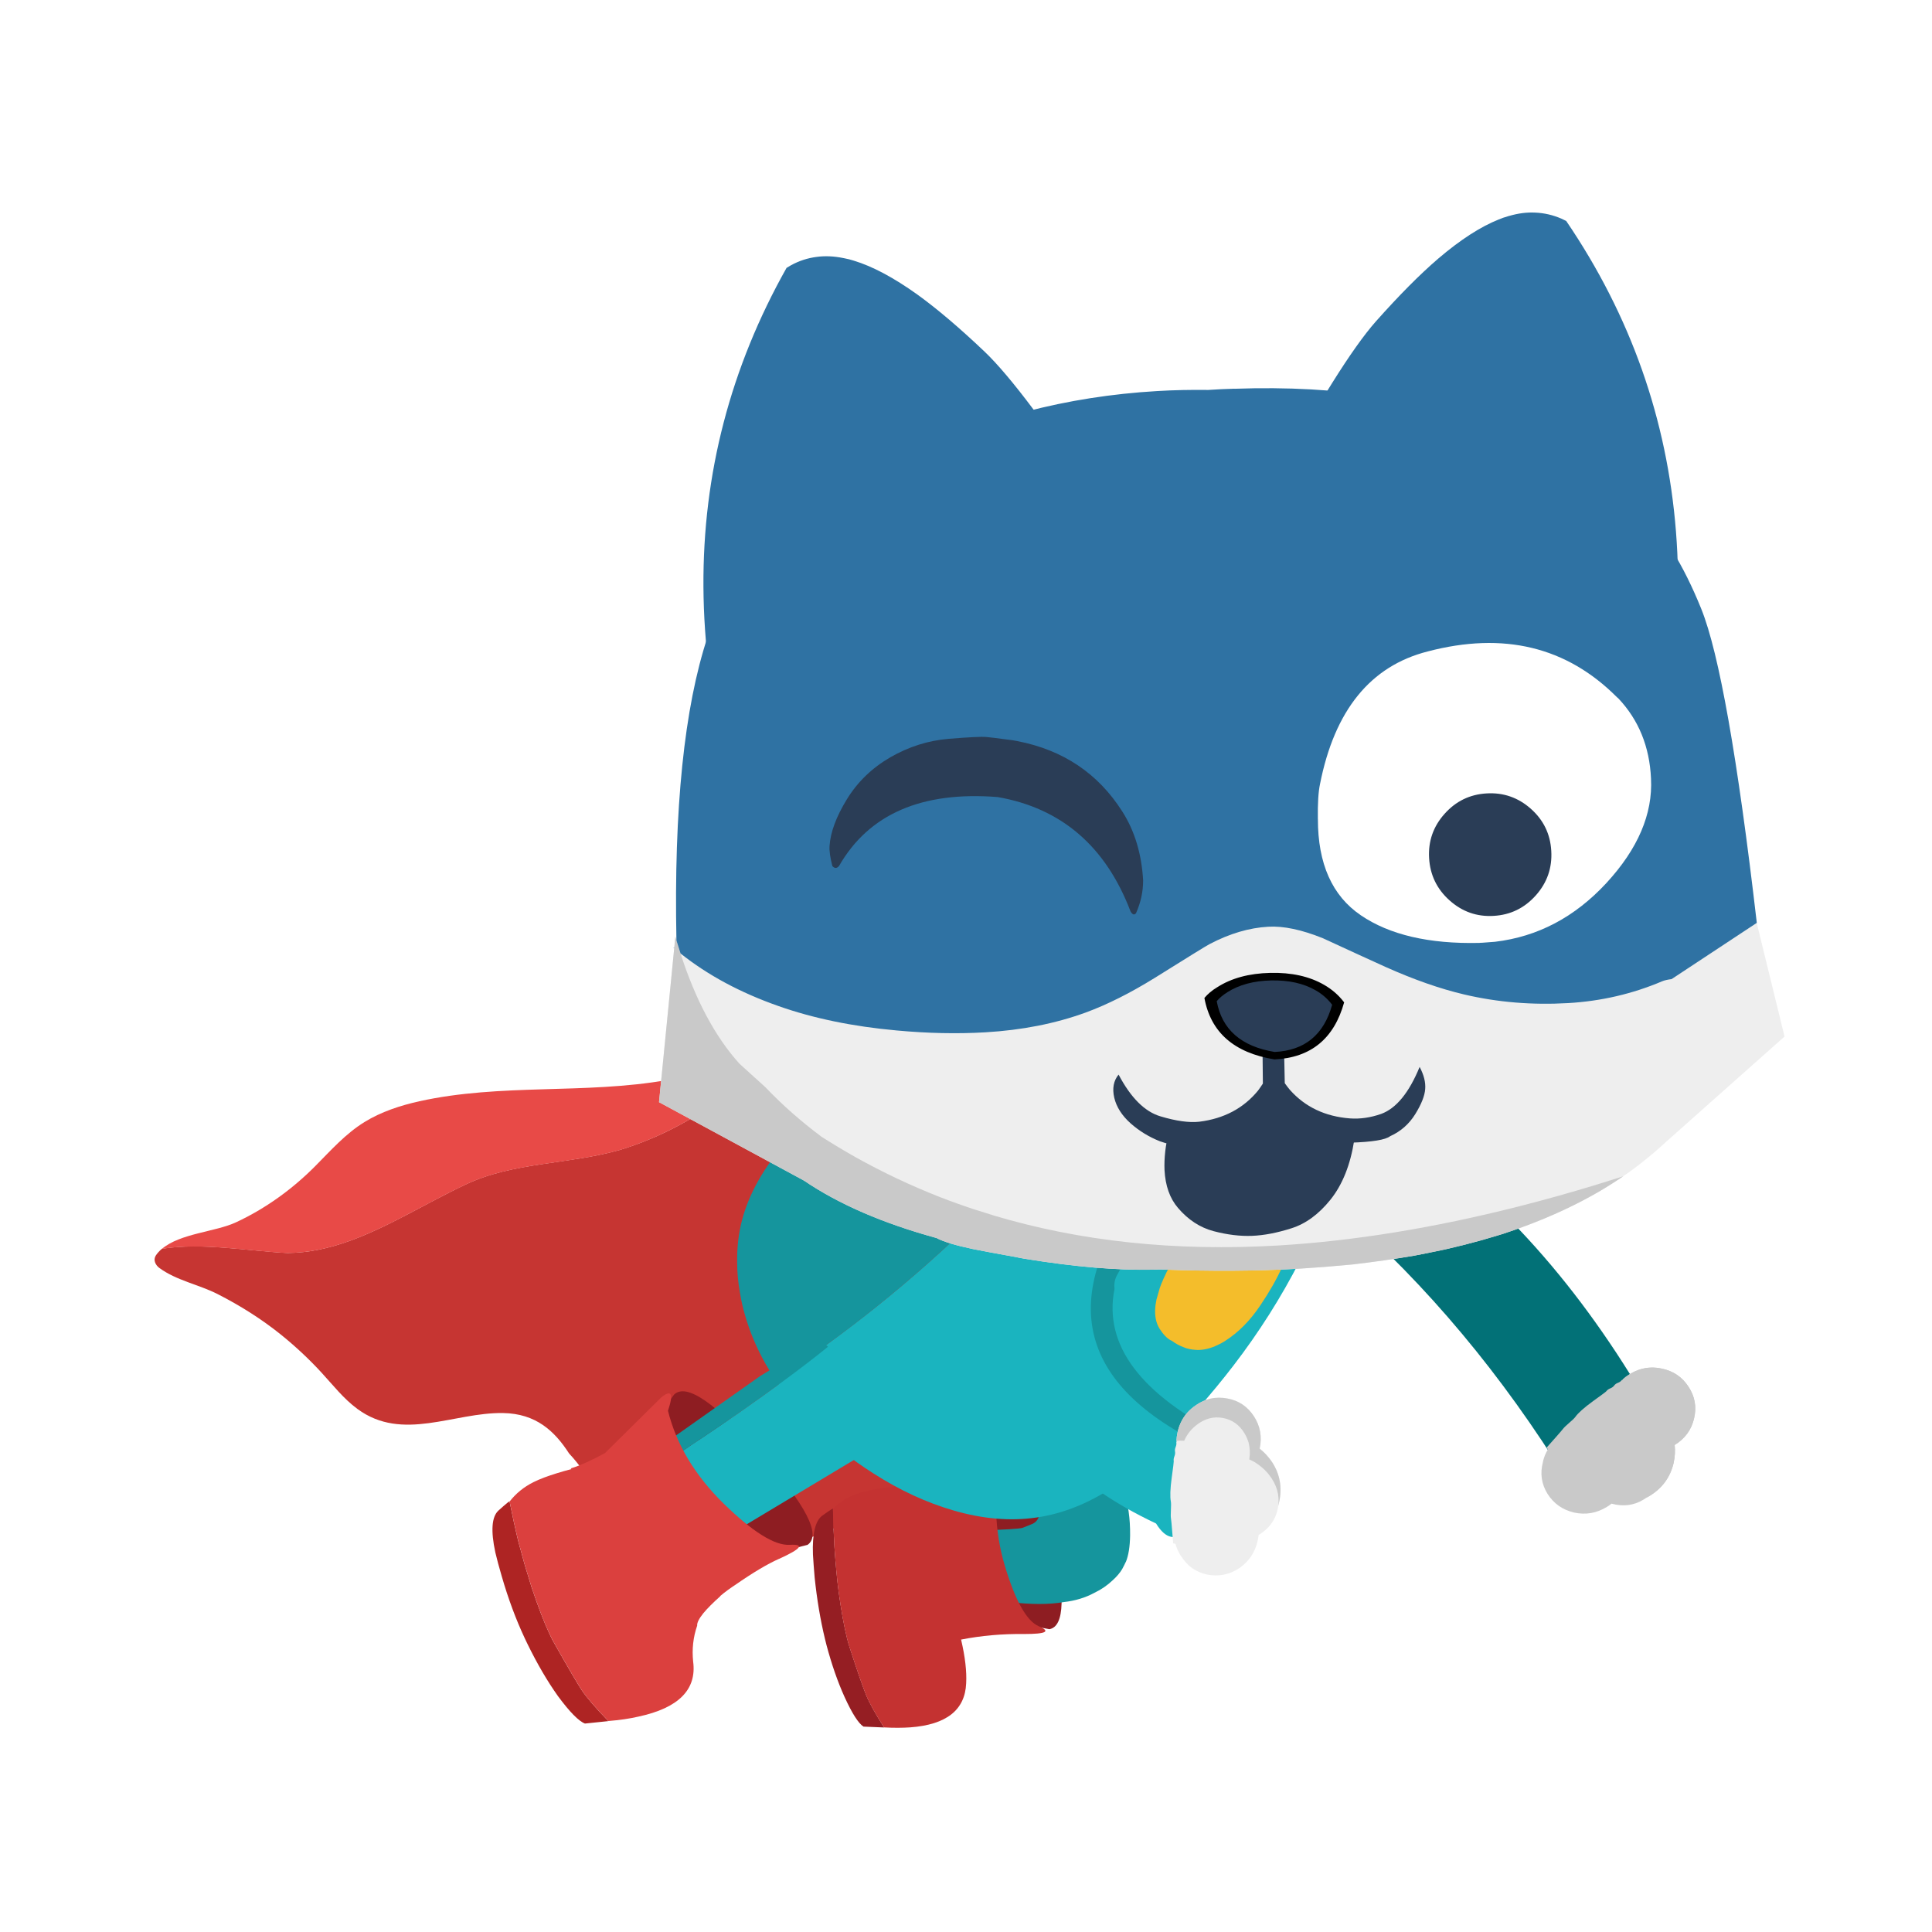
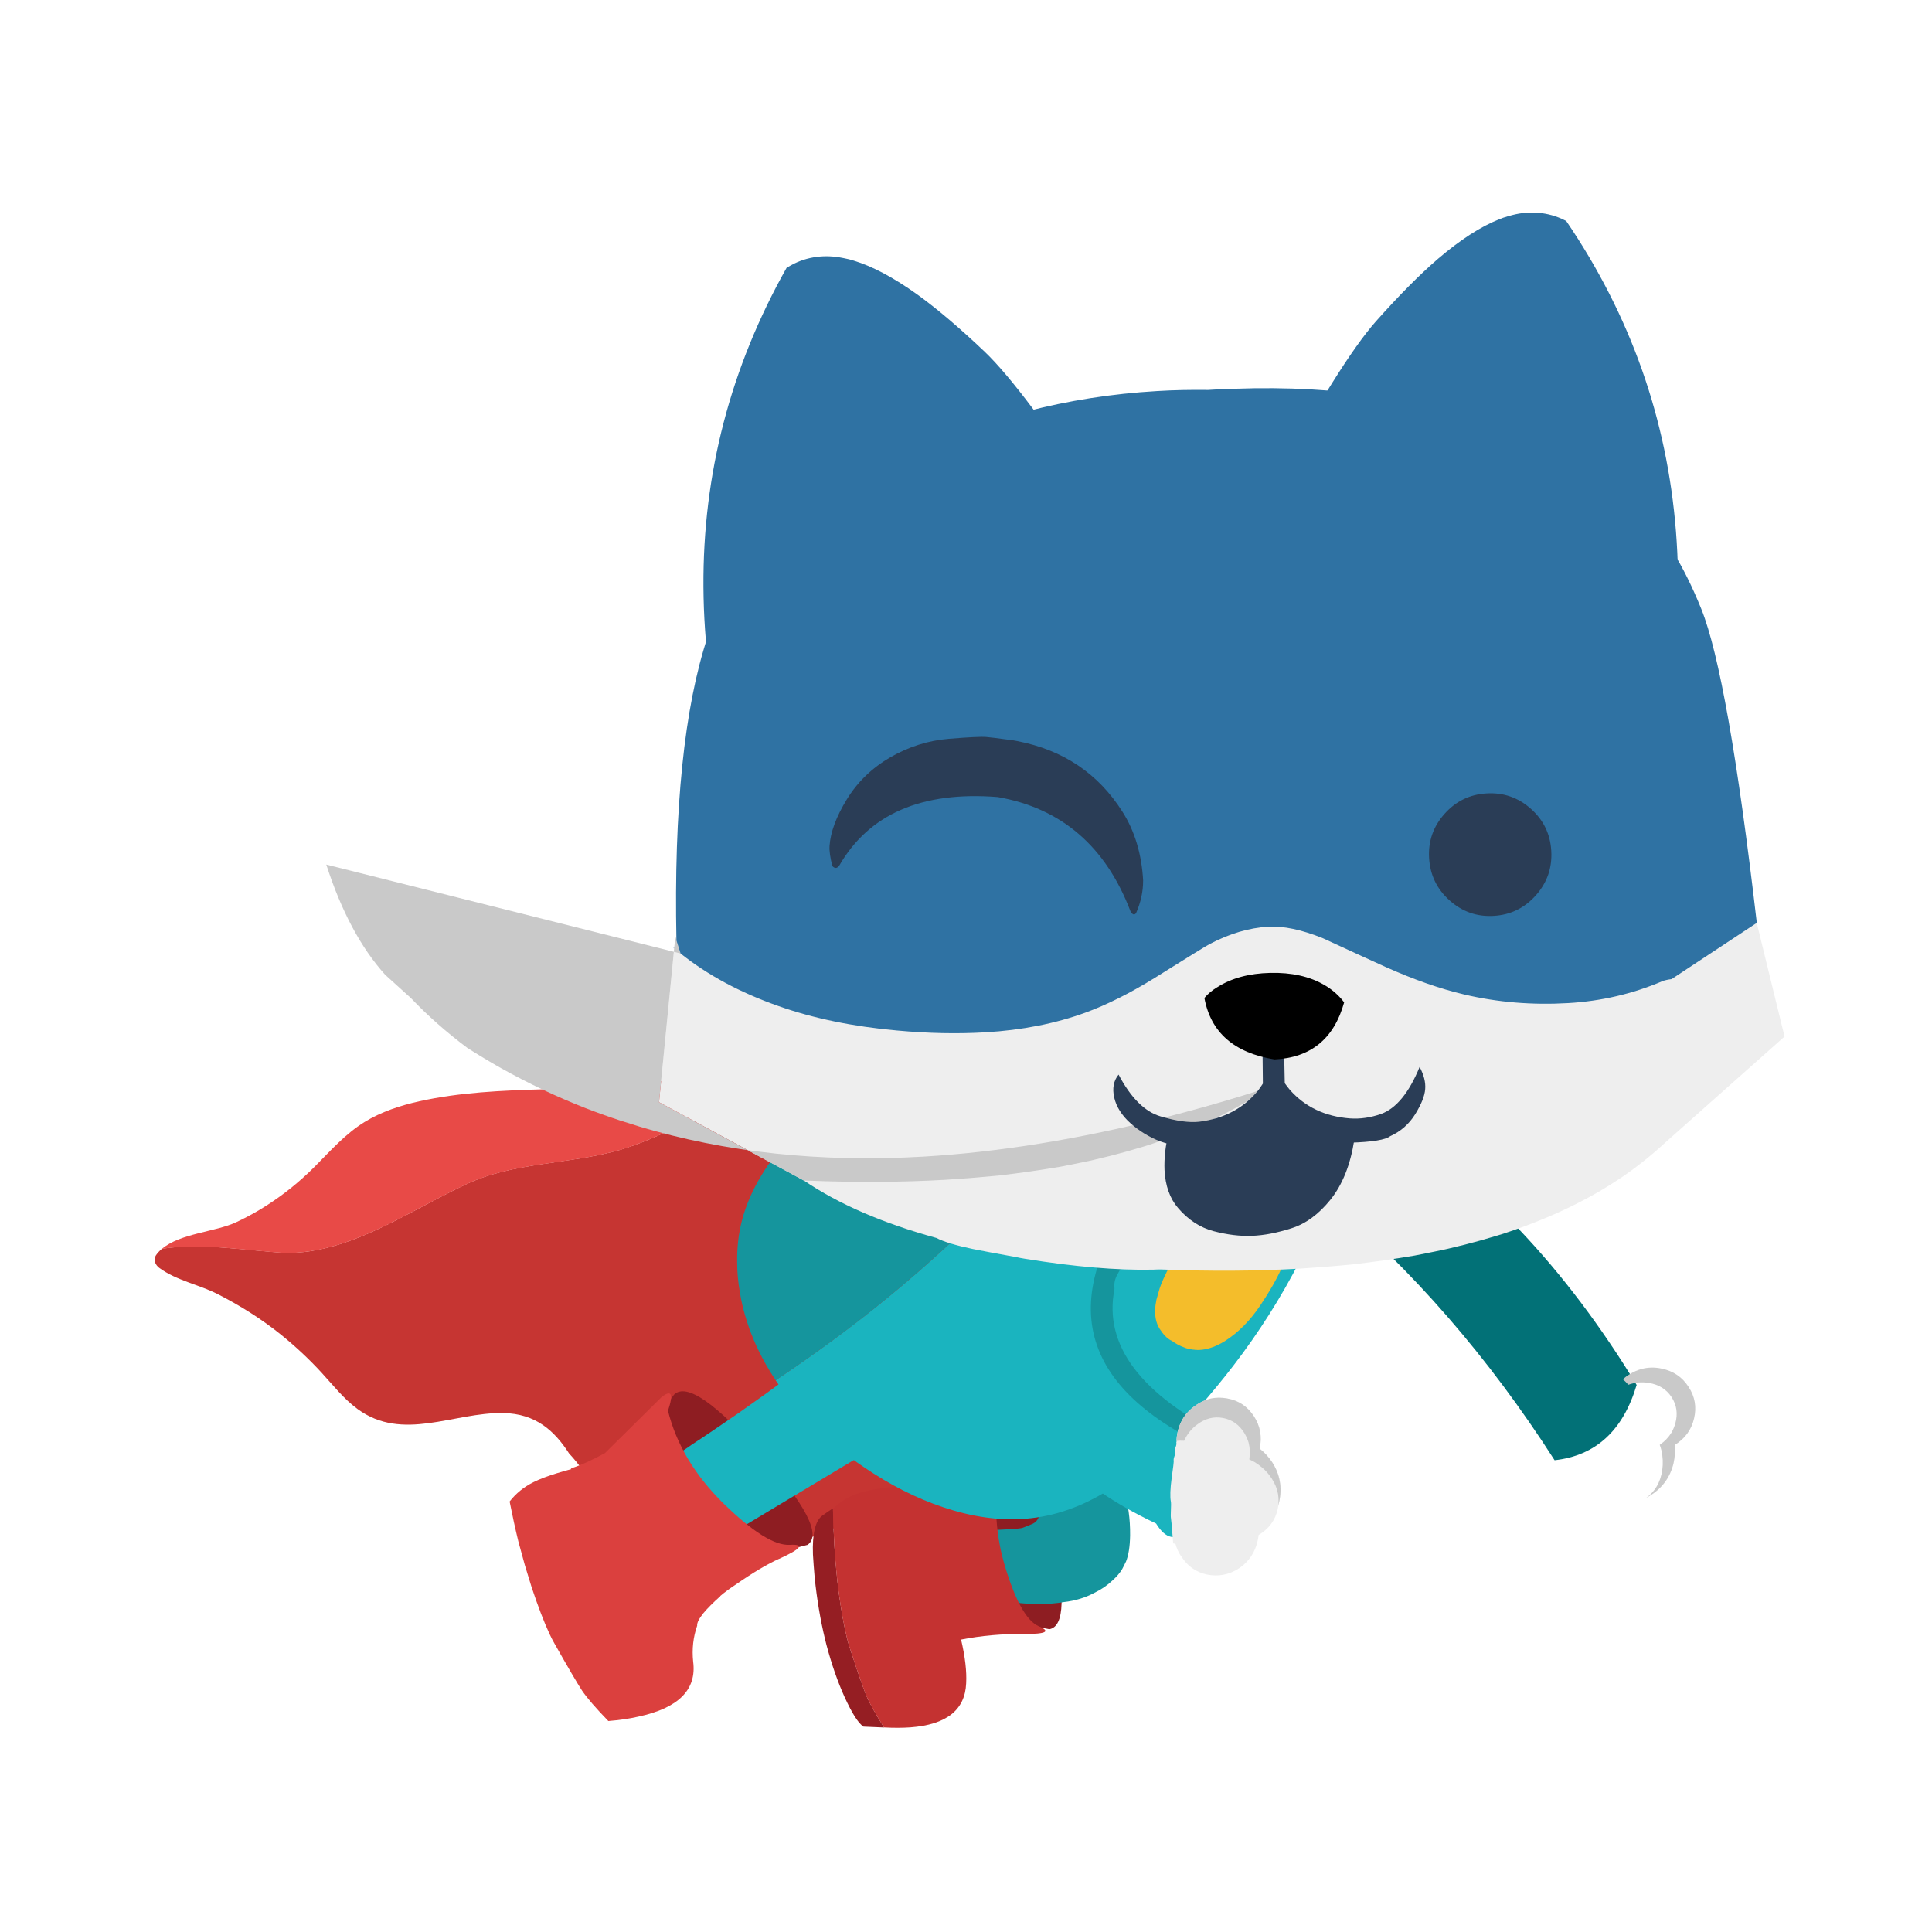
<svg xmlns="http://www.w3.org/2000/svg" fill="none" height="200" viewBox="0 0 200 200" width="200">
  <path d="m0 0h200v200h-200z" fill="#fff" />
  <path d="m16.117 129.986c.177-.266.399-.505.648-.716 4.184-.66 8.939.233 12.996.439 2.189-.017 4.284-.489 6.324-1.216 4.112-1.46 8.025-3.952 12.087-5.861 4.927-2.348 10.536-2.06 15.967-3.586 6.59-1.993 12.686-6.15 17.036-11.612.283-.355.554-.711.82-1.077 4.611-4.019 8.141-9.059 12.453-13.371 1.779-1.782 3.813-3.475 6.014-4.857.609.105 1.213.205 1.812.355 6.235 1.543 11.605 6.239 15.728 11.024 2.128 2.47 3.979 5.245 4.866 8.303 2.211 7.633-3.203 17.169-7.066 23.48-7.51 12.278-22.556 26.743-37.243 29.302-.15.027-.648.122-.682.127-.394.061-.781.128-1.175.183-.693.1-1.391.184-2.089.25-.438.045-.876.078-1.313.111-4.423.306-9.505-3.669-11.749-7.249-.765-1.221-1.624-2.47-2.638-3.552-1.502-2.326-3.43-4.13-6.833-4.186-5.115-.083-10.402 3.014-15.074-.421-1.446-1.061-2.544-2.487-3.752-3.797-1.28-1.388-2.666-2.681-4.134-3.869-2.039-1.643-4.262-3.042-6.595-4.229-1.951-.994-4.256-1.399-6.035-2.709-.377-.278-.665-.816-.36-1.271z" fill="#c63532" />
  <path d="m29.761 129.714c6.595-.05 12.331-4.218 18.411-7.071 4.927-2.348 10.536-2.06 15.967-3.586 7.016-2.126 13.473-6.7 17.862-12.689-.067.056-.133.117-.2.178-.316-.067-.665-.006-.975.25-6.85 5.634-16.227 5.717-24.634 5.967-4.273.127-8.585.31-12.769 1.237-1.978.439-3.968 1.088-5.703 2.16-1.945 1.204-3.464 2.919-5.06 4.529-2.378 2.403-5.171 4.424-8.241 5.85-2.111.983-5.769 1.138-7.654 2.742 4.184-.66 8.939.233 12.996.439z" fill="#e84a47" />
  <path d="m104.518 150.246-5.115 2.787 3.453 14.548 5.78 1.071c1.585-.288 1.679-3.552.277-9.791-1.397-6.289-2.865-9.159-4.4-8.615z" fill="#8e1d22" />
  <path d="m116.55 161.686c.272-.66.421-1.576.438-2.747.017-1.738-.205-3.286-.66-4.641-.249-.86-.676-2.459-1.291-4.801-.15-.511-.294-1.049-.432-1.621l-8.685.816c.183.977.377 1.615.571 1.926.427.822.726 1.521.887 2.087.277.788.46 1.393.549 1.804.077.405.044.922-.1 1.549s-.294 1.054-.449 1.282c-.15.216-.36.372-.637.466-.272.117-.577.233-.909.361-.327.094-1.801.183-4.423.272l.671 2.126c.1.477.221 1.038.366 1.682.061.327.182.832.365 1.521.083.266.183.582.305.949.111.433.238.71.383.843.149.173.482.267.997.284 2.256.266 4.123.266 5.609.005 1.202-.133 2.272-.461 3.203-.971.704-.333 1.336-.772 1.895-1.305.41-.372.732-.755.965-1.143.149-.272.271-.522.377-.749z" fill="#15959d" />
  <path d="m89.394 178.738 2.111.089h.017c-.903-1.427-1.524-2.543-1.851-3.336-.327-.789-.892-2.42-1.701-4.907-.1-.311-.2-.65-.288-1.01-.31-1.26-.599-2.859-.865-4.807-.094-.722-.177-1.466-.244-2.232-.072-.777-.133-1.565-.189-2.37-.072-1.271-.127-2.592-.155-3.969.078-.116-.294.123-1.119.711-.709.527-1.031 1.865-.953 4.013.022.344.05.705.072 1.083.033.438.072.871.105 1.309.238 2.276.593 4.38 1.058 6.312.055.227.111.449.166.666.538 2.02 1.164 3.818 1.873 5.384.787 1.72 1.441 2.742 1.967 3.069z" fill="#951e23" />
  <path d="m91.522 178.821c.998.056 1.907.05 2.721-.006 3.73-.277 5.658-1.798 5.774-4.557.067-1.232-.105-2.742-.526-4.529 2.084-.411 4.267-.605 6.545-.577 2.272 0 2.771-.267 1.496-.805-1.247-.533-2.422-2.614-3.508-6.245-1.075-3.619-1.197-7.288-.36-10.995.698-.678.56-.8-.416-.367-5.32 1.91-8.834 2.959-10.546 3.142-1.746.183-3.087.438-4.029.766-.937.338-1.751.855-2.45 1.548.028 1.377.078 2.704.155 3.969.055.805.116 1.599.188 2.37.067.766.15 1.51.244 2.232.266 1.942.554 3.547.865 4.807.089.36.183.699.288 1.01.809 2.487 1.375 4.118 1.701 4.907.327.799.948 1.909 1.851 3.33z" fill="#c43231" />
  <path d="m112.294 115.571c-.277-.277-.554-.566-.837-.86-6.202 7.621-13.174 14.526-20.91 20.704-2.854 2.27-5.841 4.468-8.967 6.594-.421.289-.848.577-1.286.877.549.827 1.153 1.637 1.801 2.42.626.749 1.297 1.482 2.017 2.198 1.857 1.854 3.957 3.536 6.312 5.029 2.727 1.743 5.476 3.014 8.247 3.819 3.049.894 5.925 1.138 8.635.738 2.926-.422 5.797-1.626 8.607-3.613 2.117-1.488 4.428-3.614 6.938-6.372.422-.461.837-.916 1.236-1.366 1.314-1.504 2.522-2.97 3.619-4.402 2.622-3.413 4.916-7.032 6.878-10.862-1.225-.367-2.605-.899-4.14-1.61-3.602-1.676-7.266-3.969-10.99-6.877-2.383-1.86-4.772-4.002-7.16-6.417z" fill="#1ab4bf" />
  <path d="m142.304 84.382c-.222-.688-.46-1.315-.715-1.887l-34.411 16.469-3.186 1.676c-1.015.338-2.051.81-3.104 1.41-.404.205-.809.438-1.214.71-1.158.733-2.788 1.96-4.883 3.691l-6.39 5.274c-1.413 1.165-2.655 2.237-3.73 3.213-1.363 1.238-2.455 2.326-3.275 3.253-2.311 2.637-3.835 5.329-4.572 8.076-.366 1.399-.537 2.848-.515 4.346-.005 1.027.089 2.082.283 3.164.127.811.305 1.605.538 2.387.238.833.526 1.66.87 2.476.355.855.77 1.698 1.241 2.531.327.583.682 1.154 1.058 1.721.438-.295.865-.589 1.286-.877 3.126-2.121 6.118-4.319 8.967-6.595 7.737-6.183 14.703-13.083 20.91-20.704.277.295.56.583.837.861 2.394 2.414 4.783 4.551 7.161 6.416 3.729 2.914 7.393 5.207 10.989 6.878 1.536.71 2.91 1.243 4.14 1.609.926-1.843 1.779-3.724 2.555-5.645.427-1.043.726-1.92.898-2.631.233-1.016 1.557-5.861 3.974-14.537 2.416-8.676 2.516-16.436.282-23.279z" fill="#15959d" />
  <path d="m69.78 144.368-3.724 4.985 11.123 12.2 6.418-1.632c1.458-.999-.161-4.135-4.844-9.408-4.711-5.318-7.703-7.366-8.973-6.145z" fill="#8e1d22" />
  <path d="m86.878 140.494c-.399-.45-.787-.811-1.169-1.083-2.366 1.921-5.442 4.202-9.222 6.844-.831.566-1.69 1.155-2.588 1.771-.36.244-.732.494-1.114.749-.41.272-.815.539-1.225.811-.261.188-.526.372-.798.549-1.142.755-2.25 1.493-3.32 2.209-1.618 1.055-3.159 2.049-4.617 2.976l9.482 5.472 20.345-12.211.222-.555c-3.835-4.862-5.836-7.377-5.997-7.532z" fill="#1ab4bf" />
-   <path d="m85.709 139.411c-.172-.166-.36-.327-.56-.477-.216-.178-2.378.999-6.473 3.525l-17.153 12.111 1.308.755c1.463-.927 2.998-1.92 4.617-2.975 1.07-.716 2.172-1.454 3.32-2.209.272-.178.538-.367.798-.55.41-.272.815-.538 1.225-.81.382-.25.754-.5 1.114-.75.892-.616 1.757-1.204 2.588-1.77 3.78-2.642 6.85-4.924 9.222-6.844z" fill="#15959d" />
  <path d="m169.422 143.38c-1.408 4.718-4.235 7.31-8.491 7.782-6.806-10.624-14.72-19.738-23.748-27.331-.559-.234-1.036-.578-1.441-1.038-.798-.905-1.113-2.026-.942-3.359.161-1.315.76-2.442 1.779-3.38 1.026-.938 2.195-1.438 3.514-1.499 1.28-.038 2.322.333 3.131 1.111 10.148 6.416 18.882 15.652 26.198 27.703z" fill="#027177" />
-   <path d="m159.723 151.351c-.31 1.171-.155 2.264.466 3.275.642 1.021 1.562 1.67 2.76 1.953 1.202.261 2.333.067 3.397-.588.172-.1.332-.211.482-.333 1.208.328 2.311.189 3.303-.416.1-.067.194-.128.283-.183.122-.067.244-.139.36-.211 1.302-.794 2.123-1.921 2.472-3.375.144-.655.183-1.282.116-1.893 1.064-.655 1.735-1.571 2.006-2.742.283-1.182.089-2.276-.571-3.28-.654-1.011-1.573-1.638-2.771-1.882-.714-.155-1.407-.144-2.078.033-.421.111-.837.289-1.236.539-.26.155-.493.327-.704.521.006.006.012.012.012.023l-.133.072c-.089.122-.217.216-.394.283-.177.066-.31.161-.393.283-.089.122-.222.222-.405.294s-.316.172-.405.294c-.027.045-.498.394-1.407 1.049-.915.666-1.519 1.205-1.813 1.621-.088.122-.293.322-.626.605-.327.283-.537.483-.626.605s-.427.511-1.014 1.171c-.288.322-.521.583-.693.778.028.038.05.083.078.122.022.033.038.061.044.088-.238.383-.41.811-.515 1.288z" fill="#c9c9c9" />
  <path d="m172.026 141.682c-.715-.156-1.407-.145-2.078.033-.421.111-.837.288-1.236.538-.26.156-.493.328-.704.522.006.006.011.011.011.022.194.167.377.355.544.555.681-.25 1.385-.311 2.111-.194 1.042.167 1.829.655 2.361 1.465.543.827.671 1.743.388 2.748-.094.327-.227.638-.394.938-.304.494-.709.91-1.213 1.26.072.2.127.394.177.583.15.666.177 1.349.083 2.037-.188 1.249-.742 2.204-1.662 2.875.121-.066.243-.139.36-.211 1.302-.794 2.122-1.92 2.472-3.375.144-.655.182-1.282.116-1.892 1.064-.655 1.735-1.571 2.006-2.742.283-1.183.089-2.276-.571-3.281-.654-1.01-1.574-1.637-2.771-1.881z" fill="#c9c9c9" />
-   <path d="m52.756 155.442c.067-.134-.316.177-1.158.932-.698.644-.804 2.087-.322 4.33.094.349.188.721.283 1.121.127.455.249.905.377 1.338.676 2.336 1.469 4.473 2.378 6.411.105.227.205.438.305.638.998 2.037 2.039 3.819 3.131 5.356 1.219 1.649 2.15 2.604 2.804 2.853l2.4-.249.017-.012c-1.291-1.332-2.2-2.386-2.727-3.158-.499-.766-1.441-2.376-2.832-4.834-.177-.3-.355-.644-.532-1.027-.576-1.244-1.197-2.864-1.862-4.863-.233-.744-.466-1.504-.698-2.281-.227-.816-.454-1.632-.671-2.453-.316-1.299-.61-2.67-.898-4.108z" fill="#ae2423" />
  <path d="m80.632 161.381c2.328-1.06 2.699-1.549 1.114-1.46-1.557.083-3.83-1.338-6.828-4.263-2.976-2.92-4.899-6.128-5.769-9.614.593-1.77.366-2.237-.687-1.393l-5.841 5.778c-1.402.75-2.488 1.244-3.27 1.494-.089.027-.177.061-.266.083l.067.072c-1.086.289-2.012.577-2.777.86-.443.167-.831.333-1.164.5-.992.499-1.807 1.165-2.455 1.998.283 1.438.582 2.809.898 4.108.222.821.443 1.637.671 2.453.233.777.466 1.537.698 2.281.665 1.999 1.286 3.625 1.862 4.863.177.383.355.721.532 1.027 1.391 2.458 2.333 4.068 2.832 4.834.526.777 1.435 1.826 2.727 3.158 1.158-.094 2.189-.244 3.104-.455 4.168-.893 6.058-2.792 5.675-5.7-.133-1.277 0-2.52.416-3.719-.028-.289.183-.716.632-1.277.399-.483.987-1.077 1.768-1.776l-.011-.017c.46-.394 1.047-.827 1.773-1.293l-.211.139c1.812-1.26 3.32-2.159 4.522-2.692z" fill="#db403e" />
  <path d="m133.564 129.614c-.67-.299-1.335-.616-2-.943-1.236-.611-3.265-1.682-6.08-3.22-.072.111-.144.228-.222.345-.183.288-.377.593-.576.915-.028.028-.056.05-.078.078-.011 0-.033.017-.066.05-.011.017-.022.028-.033.028-.2.189-.422.411-.665.66-.455.461-.743.761-.865.905-.055.05-.105.106-.155.161-.061.067-.117.139-.172.205-.072.078-.144.167-.216.261-.105.128-.205.256-.305.394-.011.017-.022.034-.028.045l-.016.028c-.66.893-1.214 1.87-1.674 2.919-.055.139-.105.267-.166.389-.017.044-.034.094-.056.139-.011.027-.055.16-.144.399-.077.244-.188.65-.343 1.205-.006.033-.011.066-.006.094l-.011.039-.061.338c-.011.089-.022.184-.033.284v.011c-.072.882.077 1.615.449 2.209.377.588.759.993 1.158 1.199.011.005.028.016.039.022h.033c.432.322.876.561 1.325.716.077.033.155.067.243.089.2.055.399.1.604.127.061.012.128.017.2.017.039 0 .067.011.089.017.022 0 .038 0 .055-.006.061.011.122.017.183.017.676 0 1.374-.172 2.095-.522.238-.105.477-.239.715-.388 1.408-.889 2.649-2.143 3.724-3.764.937-1.393 1.668-2.681 2.195-3.863.144-.322.271-.627.377-.927.171-.233.332-.455.487-.666z" fill="#f4bd2b" />
  <path d="m131.807 124.48c-.349-.205-.737-.339-1.158-.394.244-.755.399-1.316.46-1.682.122-.699.189-1.265.189-1.687.005-.505-.061-.85-.206-1.033-.099-.127-.232-.183-.399-.166-.149.033-.315.105-.487.216-.056.033-.111.072-.167.111-.371.272-.82.705-1.346 1.305-.438.494-.948 1.121-1.541 1.881-.377.478-.931 1.282-1.668 2.415 2.815 1.532 4.844 2.609 6.08 3.219.659.328 1.324.644 2 .944.665-.927 1.136-1.627 1.425-2.098.476-.805.864-1.499 1.158-2.076.349-.694.576-1.238.681-1.638.017-.061.028-.122.034-.177.033-.2.027-.35-.022-.461-.056-.144-.172-.222-.355-.239-.266-.011-.654.106-1.169.361-.427.205-.959.522-1.591.938-.261.172-.599.428-1.025.766-.25-.205-.543-.377-.887-.516z" fill="#d8a21a" />
  <path d="m115.37 133.439c-.05-.478.011-.96.244-1.399.099-.194.216-.4.338-.611.559-1.471 1.429-2.98 2.593-4.534.676-1.482 1.053-2.998.632-4.402-.615-2.037-3.358-4.43-5.78-4.319-.277.2-.538.444-.765.733-.682.849-.953 1.837-.804 2.959-9.333 14.448-6.85 25.816 7.438 34.097 3.851 2.726 6.395.328 7.631-7.193-8.834-4.408-12.675-9.514-11.527-15.331z" fill="#15959d" />
  <path d="m118.096 122.87-4.333-4.696c-.566-.033-1.125.061-1.641.317-12.209 18.017-9.693 31.089 7.554 39.221 2.001 3.258 4.256.838 6.756-7.249-14.581-6.328-17.358-15.526-8.336-27.593z" fill="#1ab4bf" />
  <path d="m111.956 121.782c.382.955 1.036 1.643 1.962 2.054.925.405 1.845.416 2.776.039.937-.377 1.596-1.038 1.99-1.976.039-.094.072-.189.105-.289-1.197-2.131-4.262-4.207-6.562-3.164-.088.156-.177.317-.249.489-.393.938-.399 1.887-.017 2.842z" fill="#1ab4bf" />
  <path d="m122.264 161.076c.632 1.032 1.53 1.67 2.688 1.92 1.18.239 2.289.022 3.32-.649 1.019-.694 1.657-1.649 1.923-2.865.044-.194.077-.383.094-.577 1.075-.649 1.735-1.543 1.978-2.681.023-.116.045-.227.061-.333.034-.139.067-.272.095-.405.327-1.488.083-2.864-.732-4.119-.371-.555-.804-1.015-1.286-1.393.261-1.226.061-2.342-.593-3.347-.659-1.016-1.579-1.637-2.765-1.848-1.181-.222-2.267.011-3.27.71-.61.411-1.075.922-1.413 1.532-.211.383-.366.805-.466 1.271-.066.295-.1.583-.111.866.011 0 .017 0 .023.006l-.039.144c.027.15.005.311-.067.483s-.094.333-.066.483c.027.15.005.311-.067.494s-.094.344-.066.494c.011.05-.061.633-.216 1.748-.15 1.122-.178 1.932-.084 2.432.028.149.028.438.006.871s-.022.722.006.872c.027.149.077.66.144 1.543.033.433.061.777.083 1.038.05.011.094.016.144.027.039.006.072.017.094.028.116.439.305.86.571 1.266z" fill="#eee" />
  <path d="m123.777 145.484c-.609.41-1.075.921-1.413 1.532-.211.383-.366.805-.466 1.271-.066.294-.099.583-.11.866.011 0 .016 0 .022.005.255-.022.515-.028.776-.011.293-.666.731-1.221 1.319-1.66.837-.643 1.734-.877 2.688-.699.969.178 1.723.722 2.255 1.615.172.295.305.605.405.927.144.561.172 1.144.072 1.749.194.083.371.177.543.272.587.355 1.097.799 1.524 1.343.77.999 1.081 2.059.931 3.186.033-.139.067-.272.094-.405.327-1.488.083-2.864-.731-4.119-.372-.555-.804-1.015-1.286-1.393.26-1.227.061-2.342-.593-3.347-.66-1.016-1.58-1.637-2.766-1.848-1.18-.222-2.266.011-3.269.71z" fill="#c9c9c9" />
  <g fill="#2f72a3">
    <path d="m131.691 50.434c4.716-8.681 8.296-14.398 10.735-17.157 2.394-2.692 4.539-4.857 6.445-6.494 2.295-1.959 4.384-3.308 6.263-4.058.316-.133.626-.244.942-.328.044-.022.088-.033.133-.039.947-.278 1.851-.394 2.71-.35.942.039 1.851.25 2.732.633.161.072.322.15.482.233 13.318 19.583 15.152 42.884 5.504 69.911-.294.078-.588.144-.887.2l-47.54-2.748c2.993-16.719 7.155-29.99 12.486-39.809z" />
    <path d="m114.078 52.599c-5.436-8.248-9.482-13.643-12.142-16.186-2.611-2.481-4.933-4.452-6.972-5.923-2.455-1.754-4.65-2.925-6.584-3.508-.327-.105-.648-.189-.964-.244-.044-.017-.094-.022-.139-.028-.964-.194-1.873-.233-2.727-.117-.937.117-1.823.405-2.666.866-.155.089-.31.178-.46.272-11.616 20.643-11.472 44.017.427 70.122.299.056.599.094.898.122l47.135-6.766c-4.395-16.402-9.665-29.274-15.806-38.605z" />
    <path d="m69.797 98.17.017-.122s-.061.033-.094.05c.028.022.055.05.078.072z" />
  </g>
  <path d="m69.919 96.949-.111 1.099-.017.122s-.05-.044-.078-.072c.022.067.044.133.067.2l-1.557 15.797 15.002 8.115c3.597 2.442 8.169 4.424 13.717 5.945.737.388 1.995.771 3.774 1.143.937.189 2.572.494 4.911.916-.532-.083-.361-.05.515.1 5.06.821 9.471 1.199 13.229 1.121.166-.011.343-.017.526-.022h.283c5.093.2 9.876.172 14.348-.083.871-.056 1.741-.123 2.605-.184.976-.077 1.945-.166 2.904-.255 2.223-.261 4.356-.566 6.407-.916.676-.139 1.363-.277 2.062-.411.304-.061.615-.127.931-.194.155-.039.31-.072.471-.105.598-.145 1.186-.289 1.762-.428 1.114-.283 2.206-.588 3.275-.916.228-.072.46-.144.704-.216.787-.261 1.563-.533 2.333-.822 2.688-1.004 5.182-2.164 7.477-3.491.892-.522 1.751-1.066 2.577-1.626 1.54-1.066 2.981-2.221 4.328-3.469l12.37-10.996-2.882-11.779c-1.352-6.999-2.549-12.944-3.602-17.829l-106.341 1.238-1.879 18.406c-.033-.133-.072-.272-.111-.405z" fill="#eee" />
-   <path d="m70.451 98.703c-.144-.439-.288-.894-.427-1.349-.033-.133-.072-.272-.111-.405l-1.69 17.151 15.002 8.115c3.597 2.443 8.169 4.424 13.717 5.945.737.389 1.995.772 3.774 1.144.937.188 2.572.494 4.911.915-.532-.083-.361-.05.515.1 5.06.822 9.471 1.199 13.229 1.122.166-.012.343-.017.526-.023h.283c5.093.2 9.876.172 14.348-.083.871-.055 1.741-.122 2.605-.183.976-.078 1.945-.167 2.904-.255 2.223-.261 4.356-.567 6.407-.916.676-.139 1.363-.278 2.062-.411.304-.061.615-.128.931-.194.155-.039.31-.072.471-.106.598-.144 1.186-.288 1.762-.427 1.114-.283 2.206-.589 3.275-.916.228-.072.46-.144.704-.217.787-.26 1.563-.532 2.333-.821 2.688-1.005 5.182-2.165 7.477-3.491.892-.522 1.751-1.066 2.577-1.627-.942.3-1.879.594-2.805.877-2.671.816-5.298 1.549-7.875 2.204-.022.011-.039.011-.055.017-.045.011-.078.016-.106.027-8.789 2.226-17.075 3.569-24.861 4.036-10.685.627-20.55-.422-29.595-3.142l.111.028c-1.28-.394-1.967-.611-2.073-.65-1.175-.388-2.338-.805-3.48-1.249-3.009-1.182-5.924-2.558-8.745-4.135-1.18-.666-2.339-1.365-3.486-2.092-2.156-1.61-4.107-3.331-5.852-5.163l-2.671-2.42c-2.516-2.792-4.545-6.599-6.096-11.406z" fill="#c9c9c9" />
+   <path d="m70.451 98.703c-.144-.439-.288-.894-.427-1.349-.033-.133-.072-.272-.111-.405l-1.69 17.151 15.002 8.115h.283c5.093.2 9.876.172 14.348-.083.871-.055 1.741-.122 2.605-.183.976-.078 1.945-.167 2.904-.255 2.223-.261 4.356-.567 6.407-.916.676-.139 1.363-.278 2.062-.411.304-.061.615-.128.931-.194.155-.039.31-.072.471-.106.598-.144 1.186-.288 1.762-.427 1.114-.283 2.206-.589 3.275-.916.228-.072.46-.144.704-.217.787-.26 1.563-.532 2.333-.821 2.688-1.005 5.182-2.165 7.477-3.491.892-.522 1.751-1.066 2.577-1.627-.942.3-1.879.594-2.805.877-2.671.816-5.298 1.549-7.875 2.204-.022.011-.039.011-.055.017-.045.011-.078.016-.106.027-8.789 2.226-17.075 3.569-24.861 4.036-10.685.627-20.55-.422-29.595-3.142l.111.028c-1.28-.394-1.967-.611-2.073-.65-1.175-.388-2.338-.805-3.48-1.249-3.009-1.182-5.924-2.558-8.745-4.135-1.18-.666-2.339-1.365-3.486-2.092-2.156-1.61-4.107-3.331-5.852-5.163l-2.671-2.42c-2.516-2.792-4.545-6.599-6.096-11.406z" fill="#c9c9c9" />
  <path d="m127.789 40.238c-.892.022-1.795.067-2.71.128-1.795-.022-3.563.011-5.303.117-9.366.549-18.084 2.836-26.165 6.861-1.535.76-2.743 1.354-3.63 1.782-7.703 3.119-13.279 8.714-16.726 16.785-2.427 7.321-3.503 17.801-3.231 31.445.139.461.283.91.427 1.349 2.815 2.242 6.191 4.057 10.131 5.439 3.613 1.277 7.704 2.121 12.265 2.531 3.214.295 6.268.361 9.161.189 3.785-.222 7.249-.905 10.386-2.048 2.222-.816 4.599-2.009 7.138-3.58 3.452-2.159 5.348-3.331 5.691-3.508 2.062-1.082 4.085-1.682 6.063-1.793 1.574-.094 3.459.305 5.653 1.188 2.722 1.254 4.877 2.248 6.479 2.969 2.937 1.316 5.664 2.271 8.169 2.859 3.453.81 7.033 1.105 10.752.888 3.419-.2 6.667-.955 9.732-2.259.238-.1.565-.172.969-.222l8.823-5.823c-1.984-17.09-3.901-27.925-5.747-32.499-1.845-4.574-3.973-7.998-6.373-10.274-2.394-2.27-7.039-4.923-13.922-7.96-7.748-3.425-17.092-4.946-28.02-4.557z" fill="#2f72a3" />
-   <path d="m136.424 84.782c-.022-1.604.05-2.809.222-3.608 1.507-7.649 5.22-12.228 11.156-13.738 7.853-2.059 14.376-.483 19.574 4.729.05.044.106.089.155.133 2.101 2.226 3.231 4.99 3.381 8.298.189 3.663-1.352 7.271-4.616 10.813-3.27 3.536-7.116 5.562-11.539 6.084-.421.039-.865.072-1.33.1-.089 0-.189 0-.294.017-5.204.117-9.288-.838-12.259-2.859-2.97-2.02-4.45-5.34-4.445-9.958z" fill="#fff" />
  <g fill="#2a3d56">
    <path d="m158.476 83.727c-1.314-1.166-2.844-1.698-4.584-1.593-1.74.1-3.192.81-4.356 2.12-1.164 1.304-1.696 2.825-1.596 4.568.1 1.754.809 3.219 2.117 4.385 1.308 1.171 2.832 1.71 4.572 1.604 1.741-.1 3.193-.81 4.367-2.131 1.164-1.31 1.696-2.842 1.591-4.601-.1-1.743-.804-3.192-2.111-4.352z" />
    <path d="m118.335 91.176c0 1.132-.244 2.248-.732 3.353-.172.222-.36.167-.565-.167-2.566-6.744-7.15-10.696-13.756-11.851-7.858-.622-13.334 1.754-16.421 7.127-.222.272-.454.278-.693.022-.233-.888-.327-1.582-.294-2.082.094-1.421.687-3.031 1.79-4.829 1.103-1.804 2.61-3.258 4.517-4.363 1.901-1.088 3.907-1.726 6.024-1.904 2.111-.172 3.403-.233 3.885-.189s1.108.122 1.884.228c.698.078 1.136.144 1.302.189.028-.011.045 0 .05.011 4.733.921 8.352 3.347 10.852 7.282 1.285 2.009 2.006 4.396 2.161 7.166z" />
    <path d="m133.404 114.339c-.172-.067-.344-.128-.51-.2-.333-.144-.638-.316-.931-.511-2.267 2.132-5.182 3.536-8.496 3.958-.876.111-1.713.033-2.5-.183-.155.572-.271 1.154-.338 1.754-.078.699-.105 1.354-.078 1.965.084 1.621.544 2.925 1.392 3.919 1.053 1.232 2.283 2.037 3.691 2.409 1.418.372 2.743.532 3.984.483 1.242-.05 2.6-.311 4.074-.783 1.479-.466 2.826-1.454 4.04-2.964 1.241-1.549 2.062-3.603 2.461-6.167.049-.322.083-.633.105-.944.017-.227.017-.444.017-.666-2.384-.294-4.828-.916-6.917-2.076z" />
    <path d="m130.832 103.382c-.128.155-.189.483-.178.982l.078 7.81c-.172.267-.344.511-.504.727-1.497 1.826-3.525 2.903-6.085 3.22-1.042.116-2.378-.067-4.007-.555-1.635-.483-3.076-1.926-4.34-4.324-.521.632-.67 1.432-.449 2.392.228.966.793 1.848 1.685 2.648.903.799 1.912 1.415 3.032 1.859 1.435.5 2.815.738 4.145.711 2.754-.067 5.332-1.255 7.726-3.569 2.943 2.081 5.558 3.086 7.836 3.008 2.289-.072 3.669-.3 4.135-.672 1.091-.488 1.956-1.249 2.599-2.281.637-1.032.981-1.898 1.031-2.603.055-.694-.133-1.454-.577-2.287-1.092 2.664-2.416 4.285-3.973 4.862-1.109.389-2.19.544-3.248.467-2.566-.2-4.633-1.183-6.207-2.953-.166-.2-.349-.433-.532-.694l-.144-7.127c-.089-.949-.172-1.499-.244-1.649-.665-1.56-1.264-1.543-1.785.039z" />
  </g>
  <path d="m126.016 102.189c-.56.344-1.003.716-1.336 1.121.654 3.558 3.07 5.678 7.255 6.361 3.768-.178 6.168-2.148 7.21-5.906-.543-.722-1.23-1.327-2.073-1.815-1.518-.877-3.375-1.288-5.57-1.238-2.194.05-4.023.544-5.486 1.482z" fill="#000" />
-   <path d="m127.058 102.716c-.466.288-.831.599-1.103.927.538 2.936 2.533 4.685 5.997 5.256 3.109-.15 5.093-1.776 5.952-4.884-.449-.6-1.02-1.105-1.713-1.499-1.252-.722-2.787-1.06-4.6-1.021-1.812.039-3.325.449-4.539 1.221z" fill="#2a3d56" />
</svg>